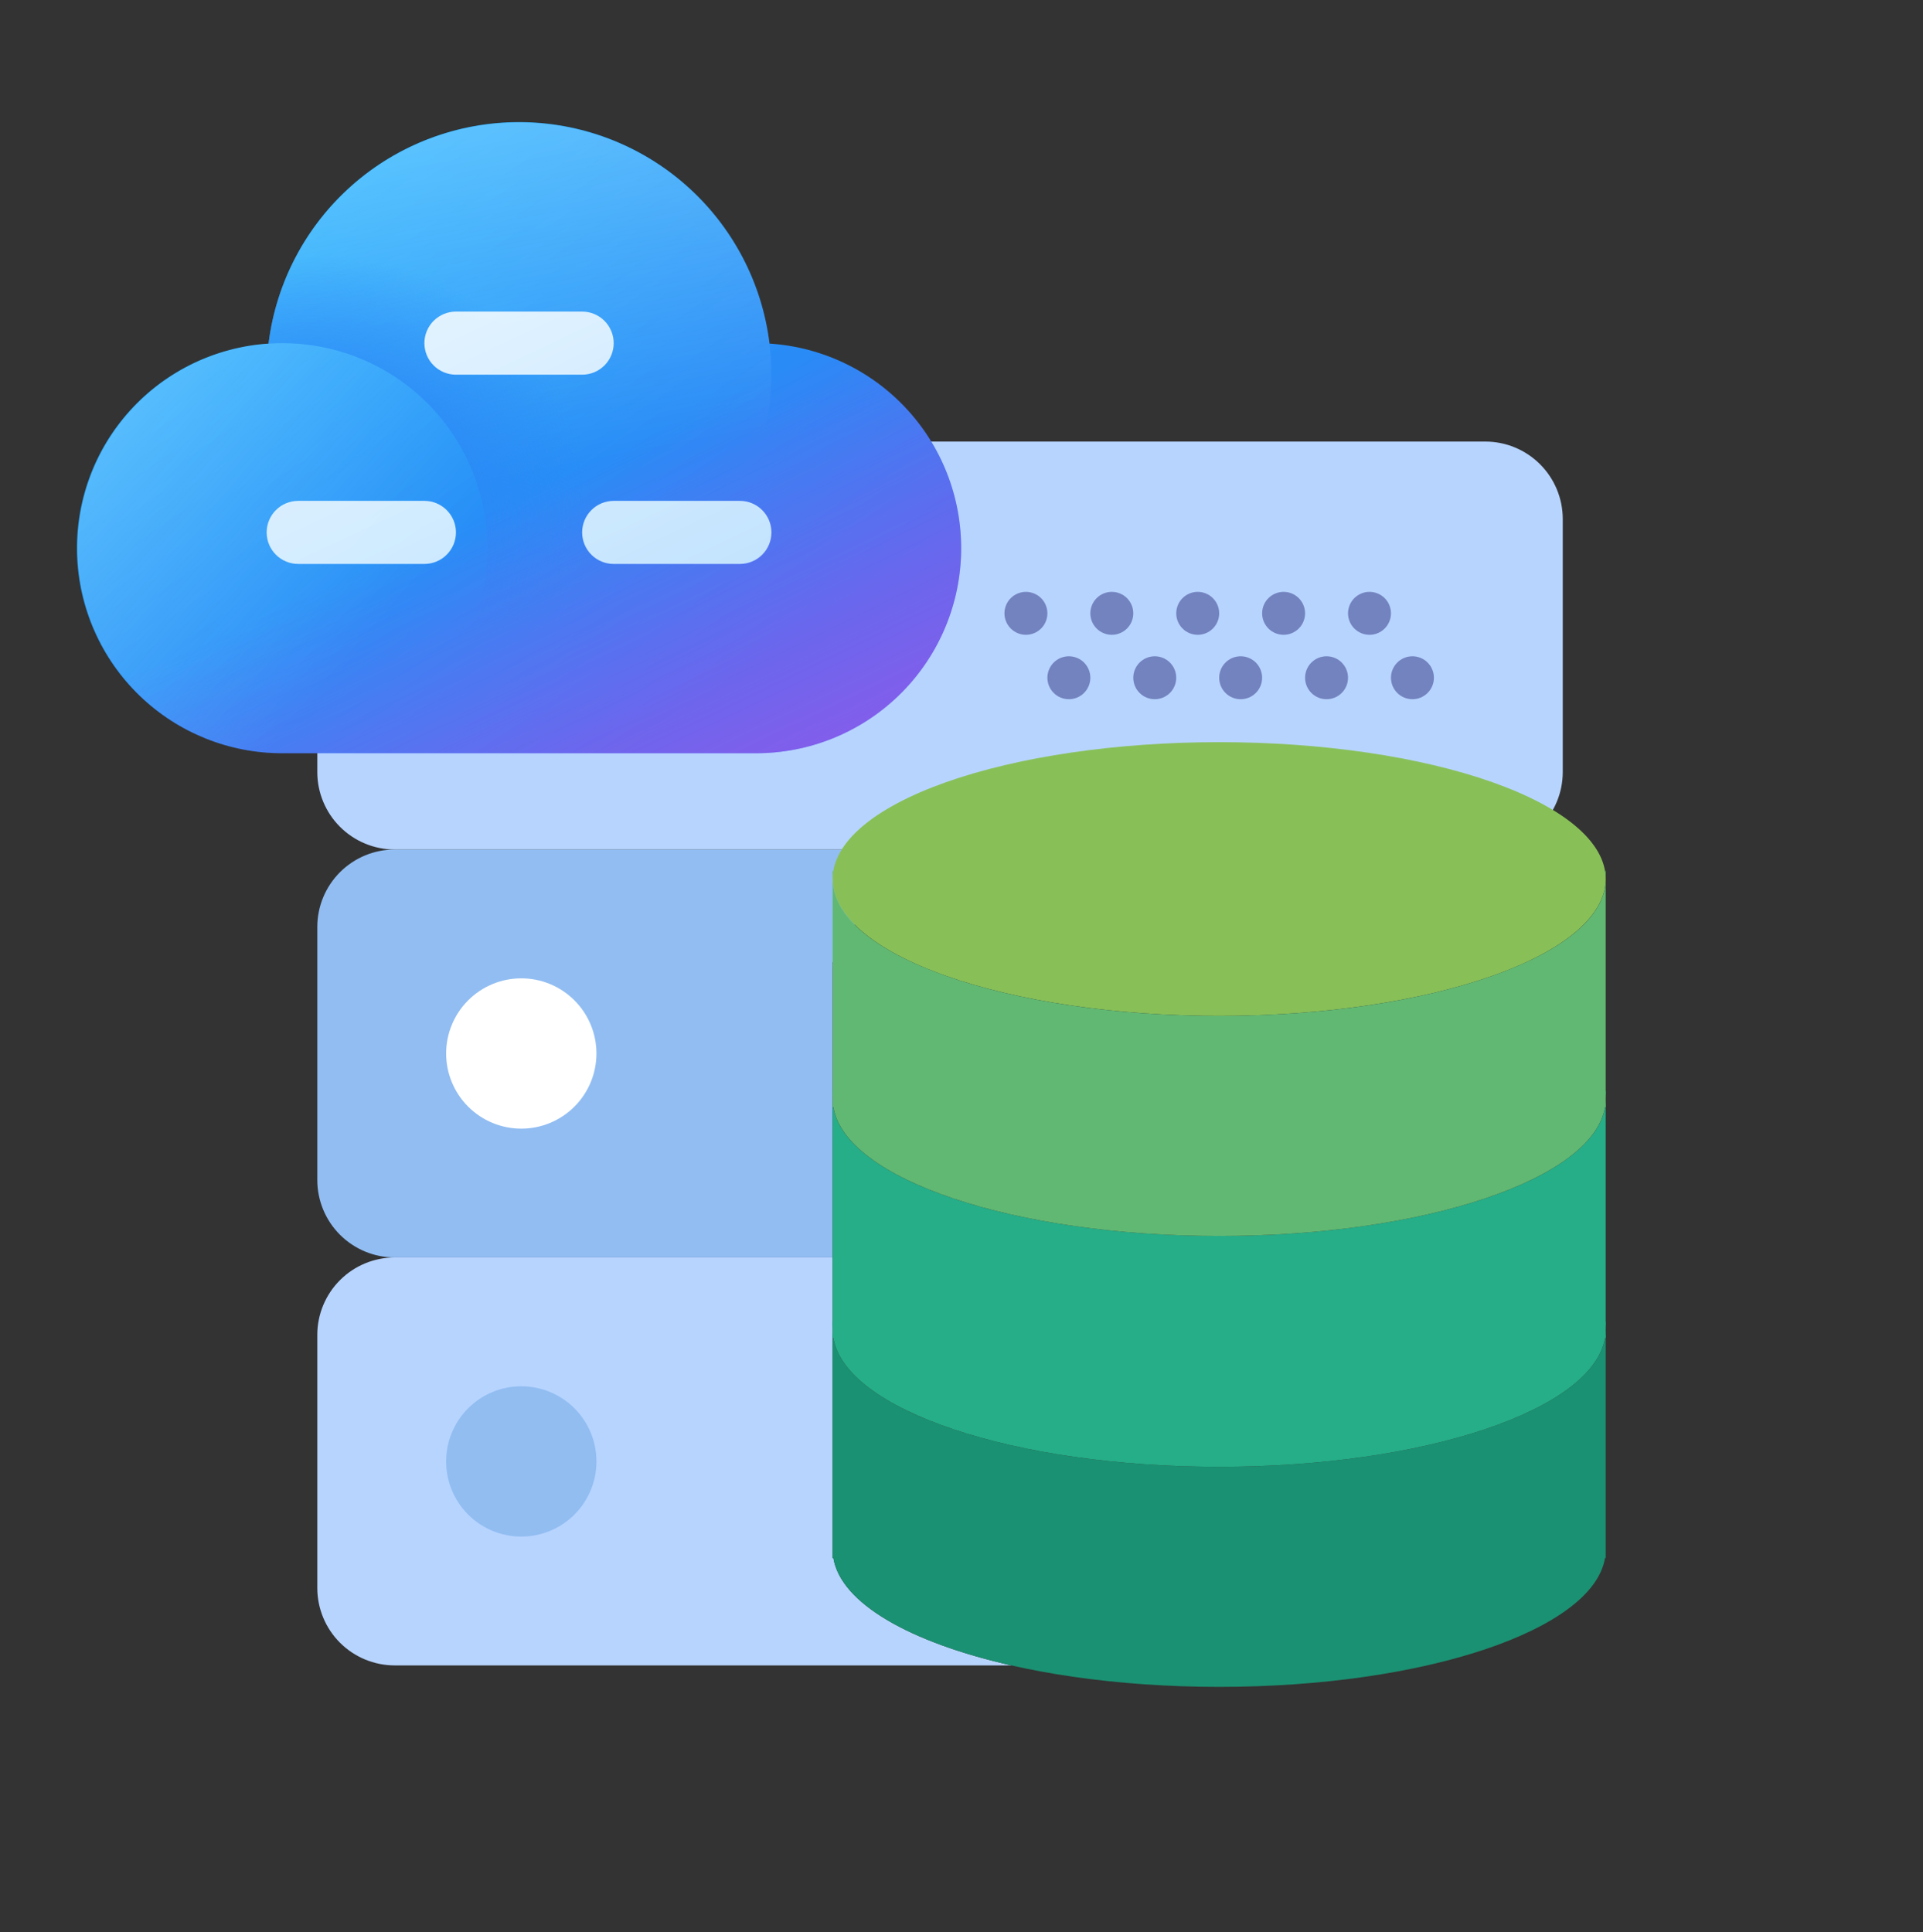
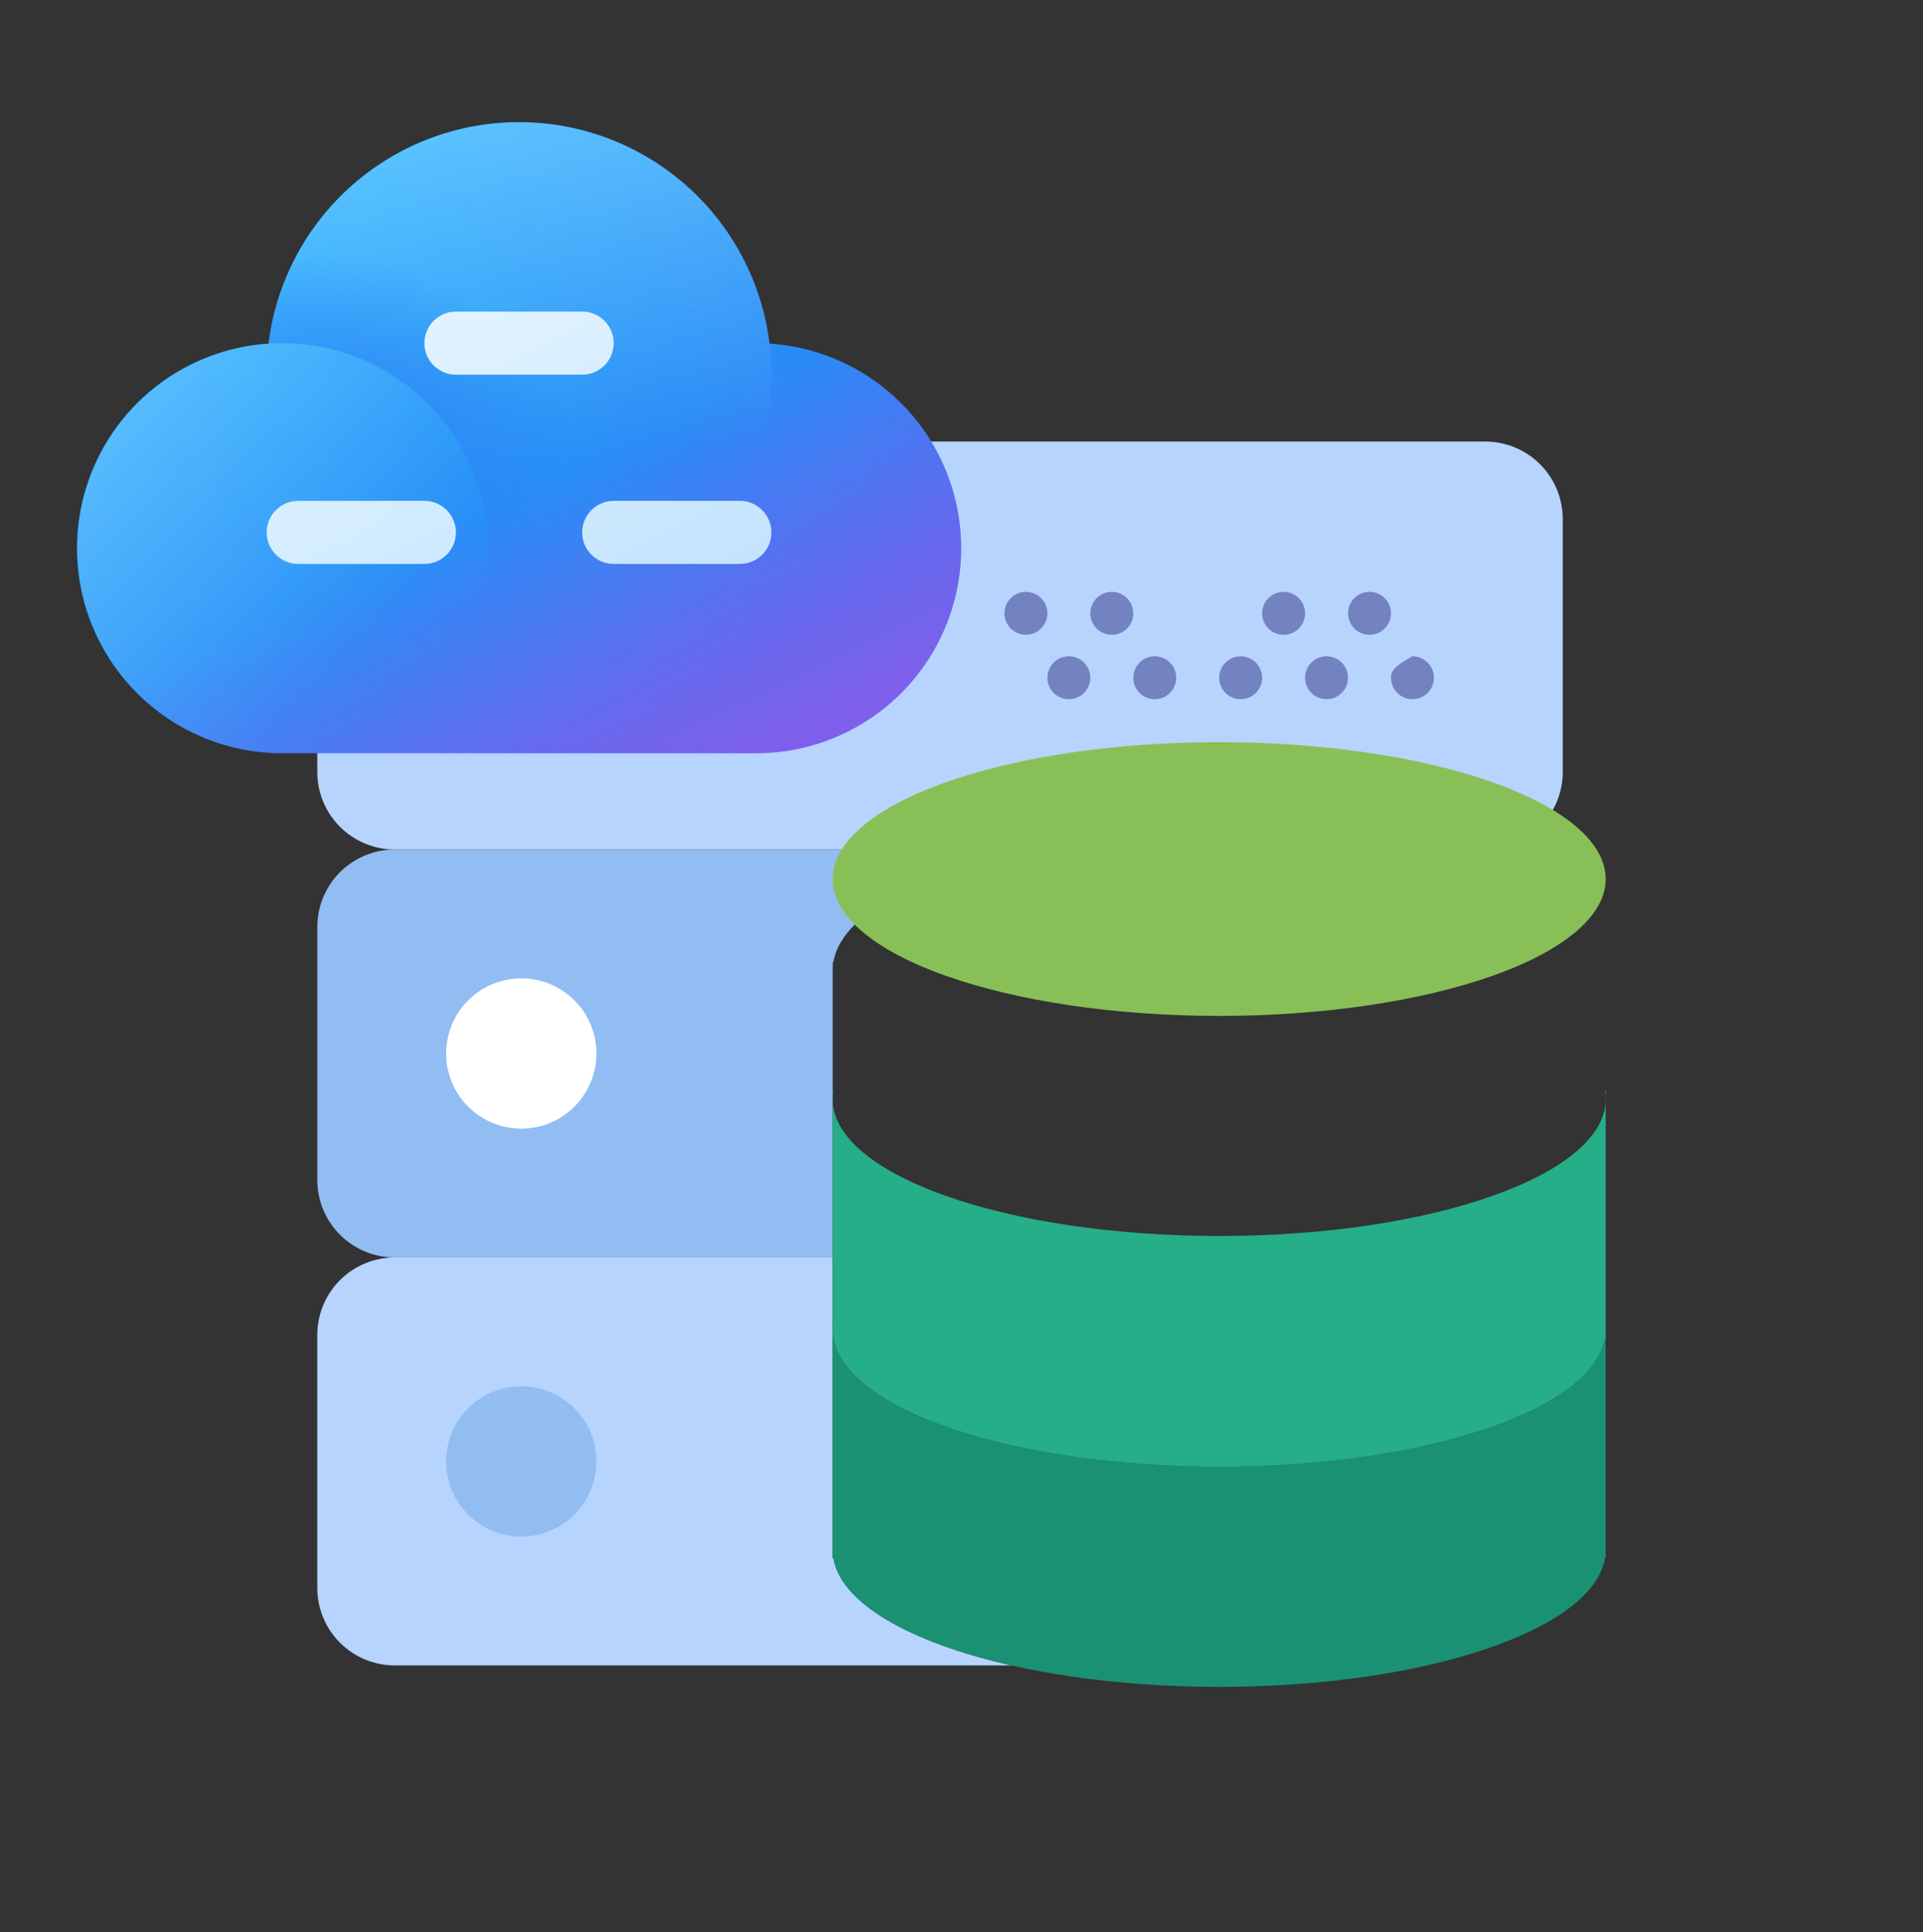
<svg xmlns="http://www.w3.org/2000/svg" width="200" height="201" viewBox="0 0 200 201" fill="none">
  <rect x="0" y="0" width="200" height="201" fill="#333333" stroke="none" />
  <g id="fluent-color:design-ideas-20">
    <g id="Group 479">
      <path id="Vector" d="M86.6 121.863V100.088H86.676C86.627 100.365 86.602 100.645 86.6 100.926C86.6 95.483 95.225 90.76 107.893 88.363H41.058C40 88.363 38.952 88.572 37.974 88.977C36.997 89.382 36.108 89.975 35.36 90.723C34.612 91.472 34.018 92.36 33.613 93.338C33.208 94.315 33 95.363 33 96.421V122.737C33 123.795 33.208 124.843 33.613 125.821C34.017 126.799 34.611 127.687 35.359 128.436C36.108 129.184 36.996 129.778 37.974 130.183C38.952 130.588 39.999 130.797 41.058 130.797H86.6V121.863Z" fill="#91BDF2" />
      <path id="Vector_2" d="M86.676 162.063H86.6V130.797H41.058C38.921 130.797 36.871 131.646 35.36 133.157C33.849 134.668 33 136.717 33 138.854V165.17C33 166.228 33.208 167.276 33.613 168.254C34.017 169.232 34.611 170.121 35.359 170.869C36.108 171.618 36.996 172.211 37.974 172.616C38.952 173.021 39.999 173.23 41.058 173.23H105.195C94.642 170.842 87.444 166.76 86.676 162.063ZM154.475 88.363H41.058C38.921 88.363 36.872 87.513 35.361 86.002C33.85 84.492 33.001 82.442 33 80.305V53.988C33.001 51.851 33.85 49.802 35.361 48.291C36.872 46.78 38.921 45.931 41.058 45.93H154.473C156.611 45.93 158.66 46.779 160.172 48.29C161.683 49.801 162.533 51.85 162.533 53.988V80.303C162.533 82.44 161.684 84.49 160.173 86.002C158.662 87.513 156.613 88.363 154.475 88.363Z" fill="#B7D4FF" />
      <path id="Vector_3" d="M46.4 67.147C46.4 69.22 47.223 71.208 48.689 72.674C50.155 74.14 52.144 74.963 54.217 74.963C56.29 74.963 58.278 74.14 59.744 72.674C61.21 71.208 62.033 69.22 62.033 67.147C62.033 66.12 61.831 65.104 61.438 64.155C61.045 63.207 60.47 62.345 59.744 61.619C59.018 60.893 58.156 60.318 57.208 59.925C56.26 59.532 55.243 59.33 54.217 59.33C53.19 59.33 52.174 59.532 51.225 59.925C50.277 60.318 49.415 60.893 48.689 61.619C47.964 62.345 47.388 63.207 46.995 64.155C46.602 65.104 46.4 66.12 46.4 67.147Z" fill="#7383BF" />
      <path id="Vector_4" d="M140.2 63.797C140.2 64.09 140.258 64.38 140.37 64.651C140.482 64.922 140.647 65.169 140.854 65.376C141.062 65.584 141.308 65.748 141.579 65.86C141.85 65.973 142.14 66.031 142.434 66.031C142.727 66.031 143.017 65.973 143.288 65.86C143.559 65.748 143.806 65.584 144.013 65.376C144.22 65.169 144.385 64.922 144.497 64.651C144.609 64.38 144.667 64.09 144.667 63.797C144.667 63.503 144.609 63.213 144.497 62.942C144.385 62.671 144.22 62.425 144.013 62.217C143.806 62.01 143.559 61.845 143.288 61.733C143.017 61.62 142.727 61.563 142.434 61.563C142.14 61.563 141.85 61.62 141.579 61.733C141.308 61.845 141.062 62.01 140.854 62.217C140.647 62.425 140.482 62.671 140.37 62.942C140.258 63.213 140.2 63.503 140.2 63.797Z" fill="#7383BF" />
      <path id="Vector_5" d="M131.267 63.797C131.267 64.389 131.502 64.957 131.921 65.376C132.34 65.795 132.908 66.03 133.5 66.03C134.092 66.03 134.66 65.795 135.079 65.376C135.498 64.957 135.733 64.389 135.733 63.797C135.733 63.204 135.498 62.636 135.079 62.217C134.66 61.798 134.092 61.563 133.5 61.563C132.908 61.563 132.34 61.798 131.921 62.217C131.502 62.636 131.267 63.204 131.267 63.797Z" fill="#7383BF" />
-       <path id="Vector_6" d="M144.667 70.496C144.667 71.089 144.902 71.657 145.321 72.076C145.739 72.495 146.308 72.73 146.9 72.73C147.492 72.73 148.06 72.495 148.479 72.076C148.898 71.657 149.133 71.089 149.133 70.496C149.133 69.904 148.898 69.336 148.479 68.917C148.06 68.499 147.492 68.263 146.9 68.263C146.308 68.263 145.739 68.499 145.321 68.917C144.902 69.336 144.667 69.904 144.667 70.496Z" fill="#7383BF" />
+       <path id="Vector_6" d="M144.667 70.496C144.667 71.089 144.902 71.657 145.321 72.076C145.739 72.495 146.308 72.73 146.9 72.73C147.492 72.73 148.06 72.495 148.479 72.076C148.898 71.657 149.133 71.089 149.133 70.496C149.133 69.904 148.898 69.336 148.479 68.917C148.06 68.499 147.492 68.263 146.9 68.263C144.902 69.336 144.667 69.904 144.667 70.496Z" fill="#7383BF" />
      <path id="Vector_7" d="M135.733 70.497C135.733 70.79 135.791 71.08 135.903 71.351C136.015 71.622 136.18 71.869 136.387 72.076C136.595 72.284 136.841 72.448 137.112 72.56C137.383 72.673 137.673 72.73 137.967 72.73C138.26 72.73 138.551 72.673 138.822 72.56C139.093 72.448 139.339 72.284 139.546 72.076C139.754 71.869 139.918 71.622 140.03 71.351C140.142 71.08 140.2 70.79 140.2 70.497C140.2 70.203 140.142 69.913 140.03 69.642C139.918 69.371 139.754 69.124 139.546 68.917C139.339 68.71 139.093 68.545 138.822 68.433C138.551 68.32 138.26 68.263 137.967 68.263C137.673 68.263 137.383 68.32 137.112 68.433C136.841 68.545 136.595 68.71 136.387 68.917C136.18 69.124 136.015 69.371 135.903 69.642C135.791 69.913 135.733 70.203 135.733 70.497Z" fill="#7383BF" />
-       <path id="Vector_8" d="M122.333 63.797C122.333 64.09 122.391 64.38 122.503 64.651C122.616 64.922 122.78 65.169 122.987 65.376C123.195 65.584 123.441 65.748 123.712 65.86C123.983 65.973 124.273 66.031 124.567 66.031C124.86 66.031 125.151 65.973 125.422 65.86C125.693 65.748 125.939 65.584 126.146 65.376C126.354 65.169 126.518 64.922 126.63 64.651C126.743 64.38 126.8 64.09 126.8 63.797C126.8 63.503 126.743 63.213 126.63 62.942C126.518 62.671 126.354 62.425 126.146 62.217C125.939 62.01 125.693 61.845 125.422 61.733C125.151 61.62 124.86 61.563 124.567 61.563C124.273 61.563 123.983 61.62 123.712 61.733C123.441 61.845 123.195 62.01 122.987 62.217C122.78 62.425 122.616 62.671 122.503 62.942C122.391 63.213 122.333 63.503 122.333 63.797Z" fill="#7383BF" />
      <path id="Vector_9" d="M126.8 70.497C126.8 70.79 126.857 71.08 126.97 71.351C127.082 71.622 127.246 71.869 127.454 72.076C127.661 72.284 127.907 72.448 128.178 72.56C128.449 72.673 128.74 72.73 129.033 72.73C129.326 72.73 129.617 72.673 129.888 72.56C130.159 72.448 130.405 72.284 130.613 72.076C130.82 71.869 130.984 71.622 131.097 71.351C131.209 71.08 131.267 70.79 131.266 70.497C131.267 70.203 131.209 69.913 131.097 69.642C130.984 69.371 130.82 69.124 130.613 68.917C130.405 68.71 130.159 68.545 129.888 68.433C129.617 68.32 129.326 68.263 129.033 68.263C128.74 68.263 128.449 68.32 128.178 68.433C127.907 68.545 127.661 68.71 127.454 68.917C127.246 69.124 127.082 69.371 126.97 69.642C126.857 69.913 126.8 70.203 126.8 70.497Z" fill="#7383BF" />
      <path id="Vector_10" d="M113.4 63.797C113.4 64.09 113.458 64.38 113.57 64.651C113.682 64.922 113.846 65.169 114.054 65.376C114.261 65.584 114.507 65.748 114.778 65.86C115.049 65.973 115.34 66.031 115.633 66.031C115.927 66.031 116.217 65.973 116.488 65.86C116.759 65.748 117.005 65.584 117.213 65.376C117.42 65.169 117.585 64.922 117.697 64.651C117.809 64.38 117.867 64.09 117.867 63.797C117.867 63.503 117.809 63.213 117.697 62.942C117.585 62.671 117.42 62.425 117.213 62.217C117.005 62.01 116.759 61.845 116.488 61.733C116.217 61.62 115.927 61.563 115.633 61.563C115.34 61.563 115.049 61.62 114.778 61.733C114.507 61.845 114.261 62.01 114.054 62.217C113.846 62.425 113.682 62.671 113.57 62.942C113.458 63.213 113.4 63.503 113.4 63.797Z" fill="#7383BF" />
      <path id="Vector_11" d="M117.867 70.496C117.867 71.089 118.102 71.657 118.521 72.076C118.94 72.495 119.508 72.73 120.1 72.73C120.692 72.73 121.26 72.495 121.679 72.076C122.098 71.657 122.333 71.089 122.333 70.496C122.333 69.904 122.098 69.336 121.679 68.917C121.26 68.499 120.692 68.263 120.1 68.263C119.508 68.263 118.94 68.499 118.521 68.917C118.102 69.336 117.867 69.904 117.867 70.496Z" fill="#7383BF" />
      <path id="Vector_12" d="M104.467 63.797C104.467 64.389 104.702 64.957 105.121 65.376C105.54 65.795 106.108 66.03 106.7 66.03C107.292 66.03 107.86 65.795 108.279 65.376C108.698 64.957 108.933 64.389 108.933 63.797C108.933 63.204 108.698 62.636 108.279 62.217C107.86 61.798 107.292 61.563 106.7 61.563C106.108 61.563 105.54 61.798 105.121 62.217C104.702 62.636 104.467 63.204 104.467 63.797Z" fill="#7383BF" />
      <path id="Vector_13" d="M108.934 70.497C108.934 70.79 108.991 71.08 109.103 71.351C109.216 71.622 109.38 71.869 109.588 72.076C109.795 72.284 110.041 72.448 110.312 72.56C110.583 72.673 110.874 72.73 111.167 72.73C111.46 72.73 111.751 72.673 112.022 72.56C112.293 72.448 112.539 72.284 112.746 72.076C112.954 71.869 113.118 71.622 113.23 71.351C113.343 71.08 113.4 70.79 113.4 70.497C113.4 70.203 113.343 69.913 113.23 69.642C113.118 69.371 112.954 69.124 112.746 68.917C112.539 68.71 112.293 68.545 112.022 68.433C111.751 68.32 111.46 68.263 111.167 68.263C110.874 68.263 110.583 68.32 110.312 68.433C110.041 68.545 109.795 68.71 109.588 68.917C109.38 69.124 109.216 69.371 109.103 69.642C108.991 69.913 108.934 70.203 108.934 70.497Z" fill="#7383BF" />
      <path id="Vector_14" d="M46.4 109.58C46.4 111.653 47.223 113.641 48.689 115.107C50.155 116.573 52.144 117.397 54.217 117.397C56.29 117.397 58.278 116.573 59.744 115.107C61.21 113.641 62.033 111.653 62.033 109.58C62.033 108.553 61.831 107.537 61.438 106.589C61.045 105.64 60.47 104.778 59.744 104.053C59.018 103.327 58.156 102.751 57.208 102.358C56.26 101.965 55.243 101.763 54.217 101.763C53.19 101.763 52.174 101.965 51.225 102.358C50.277 102.751 49.415 103.327 48.689 104.053C47.964 104.778 47.388 105.64 46.995 106.589C46.602 107.537 46.4 108.553 46.4 109.58Z" fill="white" />
      <path id="Vector_15" d="M46.4 152.013C46.4 154.086 47.223 156.075 48.689 157.54C50.155 159.006 52.144 159.83 54.217 159.83C56.29 159.83 58.278 159.006 59.744 157.54C61.21 156.075 62.033 154.086 62.033 152.013C62.033 150.987 61.831 149.97 61.438 149.022C61.045 148.074 60.47 147.212 59.744 146.486C59.018 145.76 58.156 145.184 57.208 144.792C56.26 144.399 55.243 144.197 54.217 144.197C53.19 144.197 52.174 144.399 51.225 144.792C50.277 145.184 49.415 145.76 48.689 146.486C47.964 147.212 47.388 148.074 46.995 149.022C46.602 149.97 46.4 150.987 46.4 152.013Z" fill="#91BDF1" />
      <path id="Vector_16" d="M126.8 152.572C104.599 152.572 86.6 146.198 86.6 138.334V162.063H86.676C87.9 169.536 105.394 175.463 126.8 175.463C148.207 175.463 165.7 169.536 166.924 162.063H167V138.334C167 146.198 149.002 152.572 126.8 152.572ZM86.6 137.497V138.334C86.6 138.053 86.629 137.774 86.676 137.497H86.6ZM166.924 137.497C166.971 137.774 167 138.053 167 138.334V137.497H166.924Z" fill="#1A9172" />
      <path id="Vector_17" d="M126.8 128.563C104.599 128.563 86.6 122.189 86.6 114.326V139.172H86.676C87.9 146.644 105.394 152.572 126.8 152.572C148.207 152.572 165.7 146.644 166.924 139.172H167V114.326C167 122.189 149.002 128.563 126.8 128.563ZM86.6 113.488V114.326C86.6 114.044 86.629 113.765 86.676 113.488H86.6ZM166.924 113.488C166.971 113.765 167 114.044 167 114.326V113.488H166.924Z" fill="#25AE88" />
      <path id="Vector_18" d="M86.6 91.434C86.6 95.21 90.835 98.831 98.374 101.501C105.913 104.172 116.138 105.672 126.8 105.672C137.462 105.672 147.687 104.172 155.226 101.501C162.765 98.831 167 95.21 167 91.434C167 87.658 162.765 84.037 155.226 81.367C147.687 78.697 137.462 77.197 126.8 77.197C116.138 77.197 105.913 78.697 98.374 81.367C90.835 84.037 86.6 87.658 86.6 91.434Z" fill="#88C057" />
-       <path id="Vector_19" d="M126.8 105.671C104.599 105.671 86.6 99.297 86.6 91.434V115.163H86.676C87.9 122.636 105.394 128.563 126.8 128.563C148.207 128.563 165.7 122.636 166.924 115.163H167V91.434C167 99.297 149.002 105.671 126.8 105.671ZM86.6 90.596V91.434C86.6 91.153 86.629 90.873 86.676 90.596H86.6ZM166.924 90.596C166.971 90.873 167 91.153 167 91.434V90.596H166.924Z" fill="#61B872" />
    </g>
    <g id="Group">
      <path id="Vector_20" d="M27.93 35.738C28.713 29.379 31.794 23.527 36.593 19.283C41.392 15.039 47.577 12.697 53.983 12.697C60.389 12.697 66.574 15.039 71.373 19.283C76.172 23.527 79.253 29.379 80.036 35.738C85.564 36.101 90.733 38.6 94.45 42.707C98.168 46.814 100.141 52.206 99.954 57.742C99.766 63.278 97.432 68.524 93.445 72.37C89.458 76.216 84.132 78.36 78.592 78.348H29.373C23.834 78.36 18.508 76.216 14.521 72.37C10.534 68.524 8.2 63.278 8.012 57.742C7.825 52.206 9.798 46.814 13.516 42.707C17.233 38.6 22.402 36.101 27.93 35.738Z" fill="url(#paint0_linear_1347_2171)" />
      <path id="Vector_21" d="M50.702 57.02C50.702 62.676 48.455 68.101 44.455 72.101C40.455 76.101 35.03 78.348 29.373 78.348C23.717 78.348 18.292 76.101 14.292 72.101C10.293 68.101 8.045 62.676 8.045 57.02C8.045 51.363 10.293 45.938 14.292 41.938C18.292 37.939 23.717 35.692 29.373 35.692C35.03 35.692 40.455 37.939 44.455 41.938C48.455 45.938 50.702 51.363 50.702 57.02Z" fill="url(#paint1_linear_1347_2171)" fill-opacity="0.3" />
      <path id="Vector_22" d="M53.983 65.223C59.036 65.222 63.982 63.763 68.227 61.02C72.471 58.277 75.834 54.367 77.911 49.76C79.987 45.153 80.69 40.045 79.934 35.048C79.179 30.051 76.997 25.379 73.651 21.592C70.304 17.805 65.936 15.064 61.071 13.699C56.205 12.334 51.048 12.402 46.221 13.896C41.393 15.389 37.099 18.245 33.854 22.119C30.61 25.994 28.552 30.723 27.93 35.738C28.411 35.707 28.892 35.692 29.373 35.692C32.846 35.691 36.267 36.538 39.337 38.16C42.408 39.781 45.037 42.128 46.994 44.996C48.952 47.865 50.18 51.168 50.571 54.618C50.962 58.069 50.504 61.563 49.238 64.796C50.782 65.081 52.364 65.223 53.983 65.223Z" fill="url(#paint2_linear_1347_2171)" fill-opacity="0.3" />
      <path id="Vector_23" d="M53.983 65.223C59.036 65.222 63.982 63.763 68.227 61.02C72.471 58.277 75.834 54.367 77.911 49.76C79.987 45.153 80.69 40.045 79.934 35.048C79.179 30.051 76.997 25.379 73.651 21.592C70.304 17.805 65.936 15.064 61.071 13.699C56.205 12.334 51.048 12.402 46.221 13.896C41.393 15.389 37.099 18.245 33.854 22.119C30.61 25.994 28.552 30.723 27.93 35.738C28.411 35.707 28.892 35.692 29.373 35.692C32.846 35.691 36.267 36.538 39.337 38.16C42.408 39.781 45.037 42.128 46.994 44.996C48.952 47.865 50.18 51.168 50.571 54.618C50.962 58.069 50.504 61.563 49.238 64.796C50.782 65.081 52.364 65.223 53.983 65.223Z" fill="url(#paint3_radial_1347_2171)" />
      <path id="Vector_24" d="M27.93 35.738C28.713 29.379 31.794 23.527 36.593 19.283C41.392 15.039 47.577 12.697 53.983 12.697C60.389 12.697 66.574 15.039 71.373 19.283C76.172 23.527 79.253 29.379 80.036 35.738C85.564 36.101 90.733 38.6 94.45 42.707C98.168 46.814 100.141 52.206 99.954 57.742C99.766 63.278 97.432 68.524 93.445 72.37C89.458 76.216 84.132 78.36 78.592 78.348H29.373C23.834 78.36 18.508 76.216 14.521 72.37C10.534 68.524 8.2 63.278 8.012 57.742C7.825 52.206 9.798 46.814 13.516 42.707C17.233 38.6 22.402 36.101 27.93 35.738Z" fill="url(#paint4_radial_1347_2171)" fill-opacity="0.5" />
      <path id="Vector_25" d="M47.42 32.41C46.55 32.41 45.716 32.756 45.1 33.371C44.485 33.987 44.139 34.821 44.139 35.692C44.139 36.562 44.485 37.397 45.1 38.012C45.716 38.627 46.55 38.973 47.42 38.973H60.545C61.416 38.973 62.25 38.627 62.866 38.012C63.481 37.397 63.827 36.562 63.827 35.692C63.827 34.821 63.481 33.987 62.866 33.371C62.25 32.756 61.416 32.41 60.545 32.41H47.42ZM27.733 55.379C27.733 54.509 28.079 53.674 28.694 53.059C29.309 52.444 30.144 52.098 31.014 52.098H44.139C45.009 52.098 45.844 52.444 46.459 53.059C47.075 53.674 47.42 54.509 47.42 55.379C47.42 56.249 47.075 57.084 46.459 57.699C45.844 58.315 45.009 58.66 44.139 58.66H31.014C30.144 58.66 29.309 58.315 28.694 57.699C28.079 57.084 27.733 56.249 27.733 55.379ZM63.827 52.098C62.956 52.098 62.122 52.444 61.507 53.059C60.891 53.674 60.545 54.509 60.545 55.379C60.545 56.249 60.891 57.084 61.507 57.699C62.122 58.315 62.956 58.66 63.827 58.66H76.952C77.822 58.66 78.656 58.315 79.272 57.699C79.887 57.084 80.233 56.249 80.233 55.379C80.233 54.509 79.887 53.674 79.272 53.059C78.656 52.444 77.822 52.098 76.952 52.098H63.827Z" fill="url(#paint5_linear_1347_2171)" fill-opacity="0.95" />
    </g>
  </g>
  <defs>
    <linearGradient id="paint0_linear_1347_2171" x1="11.327" y1="25.028" x2="53.642" y2="86.577" gradientUnits="userSpaceOnUse">
      <stop stop-color="#0FAFFF" />
      <stop offset="1" stop-color="#367AF2" />
    </linearGradient>
    <linearGradient id="paint1_linear_1347_2171" x1="8.045" y1="42.996" x2="36.802" y2="68.452" gradientUnits="userSpaceOnUse">
      <stop stop-color="white" />
      <stop offset="1" stop-color="#FCFCFC" stop-opacity="0" />
    </linearGradient>
    <linearGradient id="paint2_linear_1347_2171" x1="36.999" y1="15.676" x2="43.942" y2="51.868" gradientUnits="userSpaceOnUse">
      <stop stop-color="white" />
      <stop offset="1" stop-color="#FCFCFC" stop-opacity="0" />
    </linearGradient>
    <radialGradient id="paint3_radial_1347_2171" cx="0" cy="0" r="1" gradientUnits="userSpaceOnUse" gradientTransform="translate(29.977 55.707) rotate(-22.926) scale(32.009 28.614)">
      <stop offset="0.412" stop-color="#2C87F5" />
      <stop offset="1" stop-color="#2C87F5" stop-opacity="0" />
    </radialGradient>
    <radialGradient id="paint4_radial_1347_2171" cx="0" cy="0" r="1" gradientUnits="userSpaceOnUse" gradientTransform="translate(50.157 8.621) rotate(64.034) scale(80.874 576.692)">
      <stop offset="0.5" stop-color="#DD3CE2" stop-opacity="0" />
      <stop offset="1" stop-color="#DD3CE2" />
    </radialGradient>
    <linearGradient id="paint5_linear_1347_2171" x1="97.735" y1="76.163" x2="62.232" y2="0.464" gradientUnits="userSpaceOnUse">
      <stop stop-color="#B3E0FF" />
      <stop offset="1" stop-color="white" />
    </linearGradient>
  </defs>
</svg>